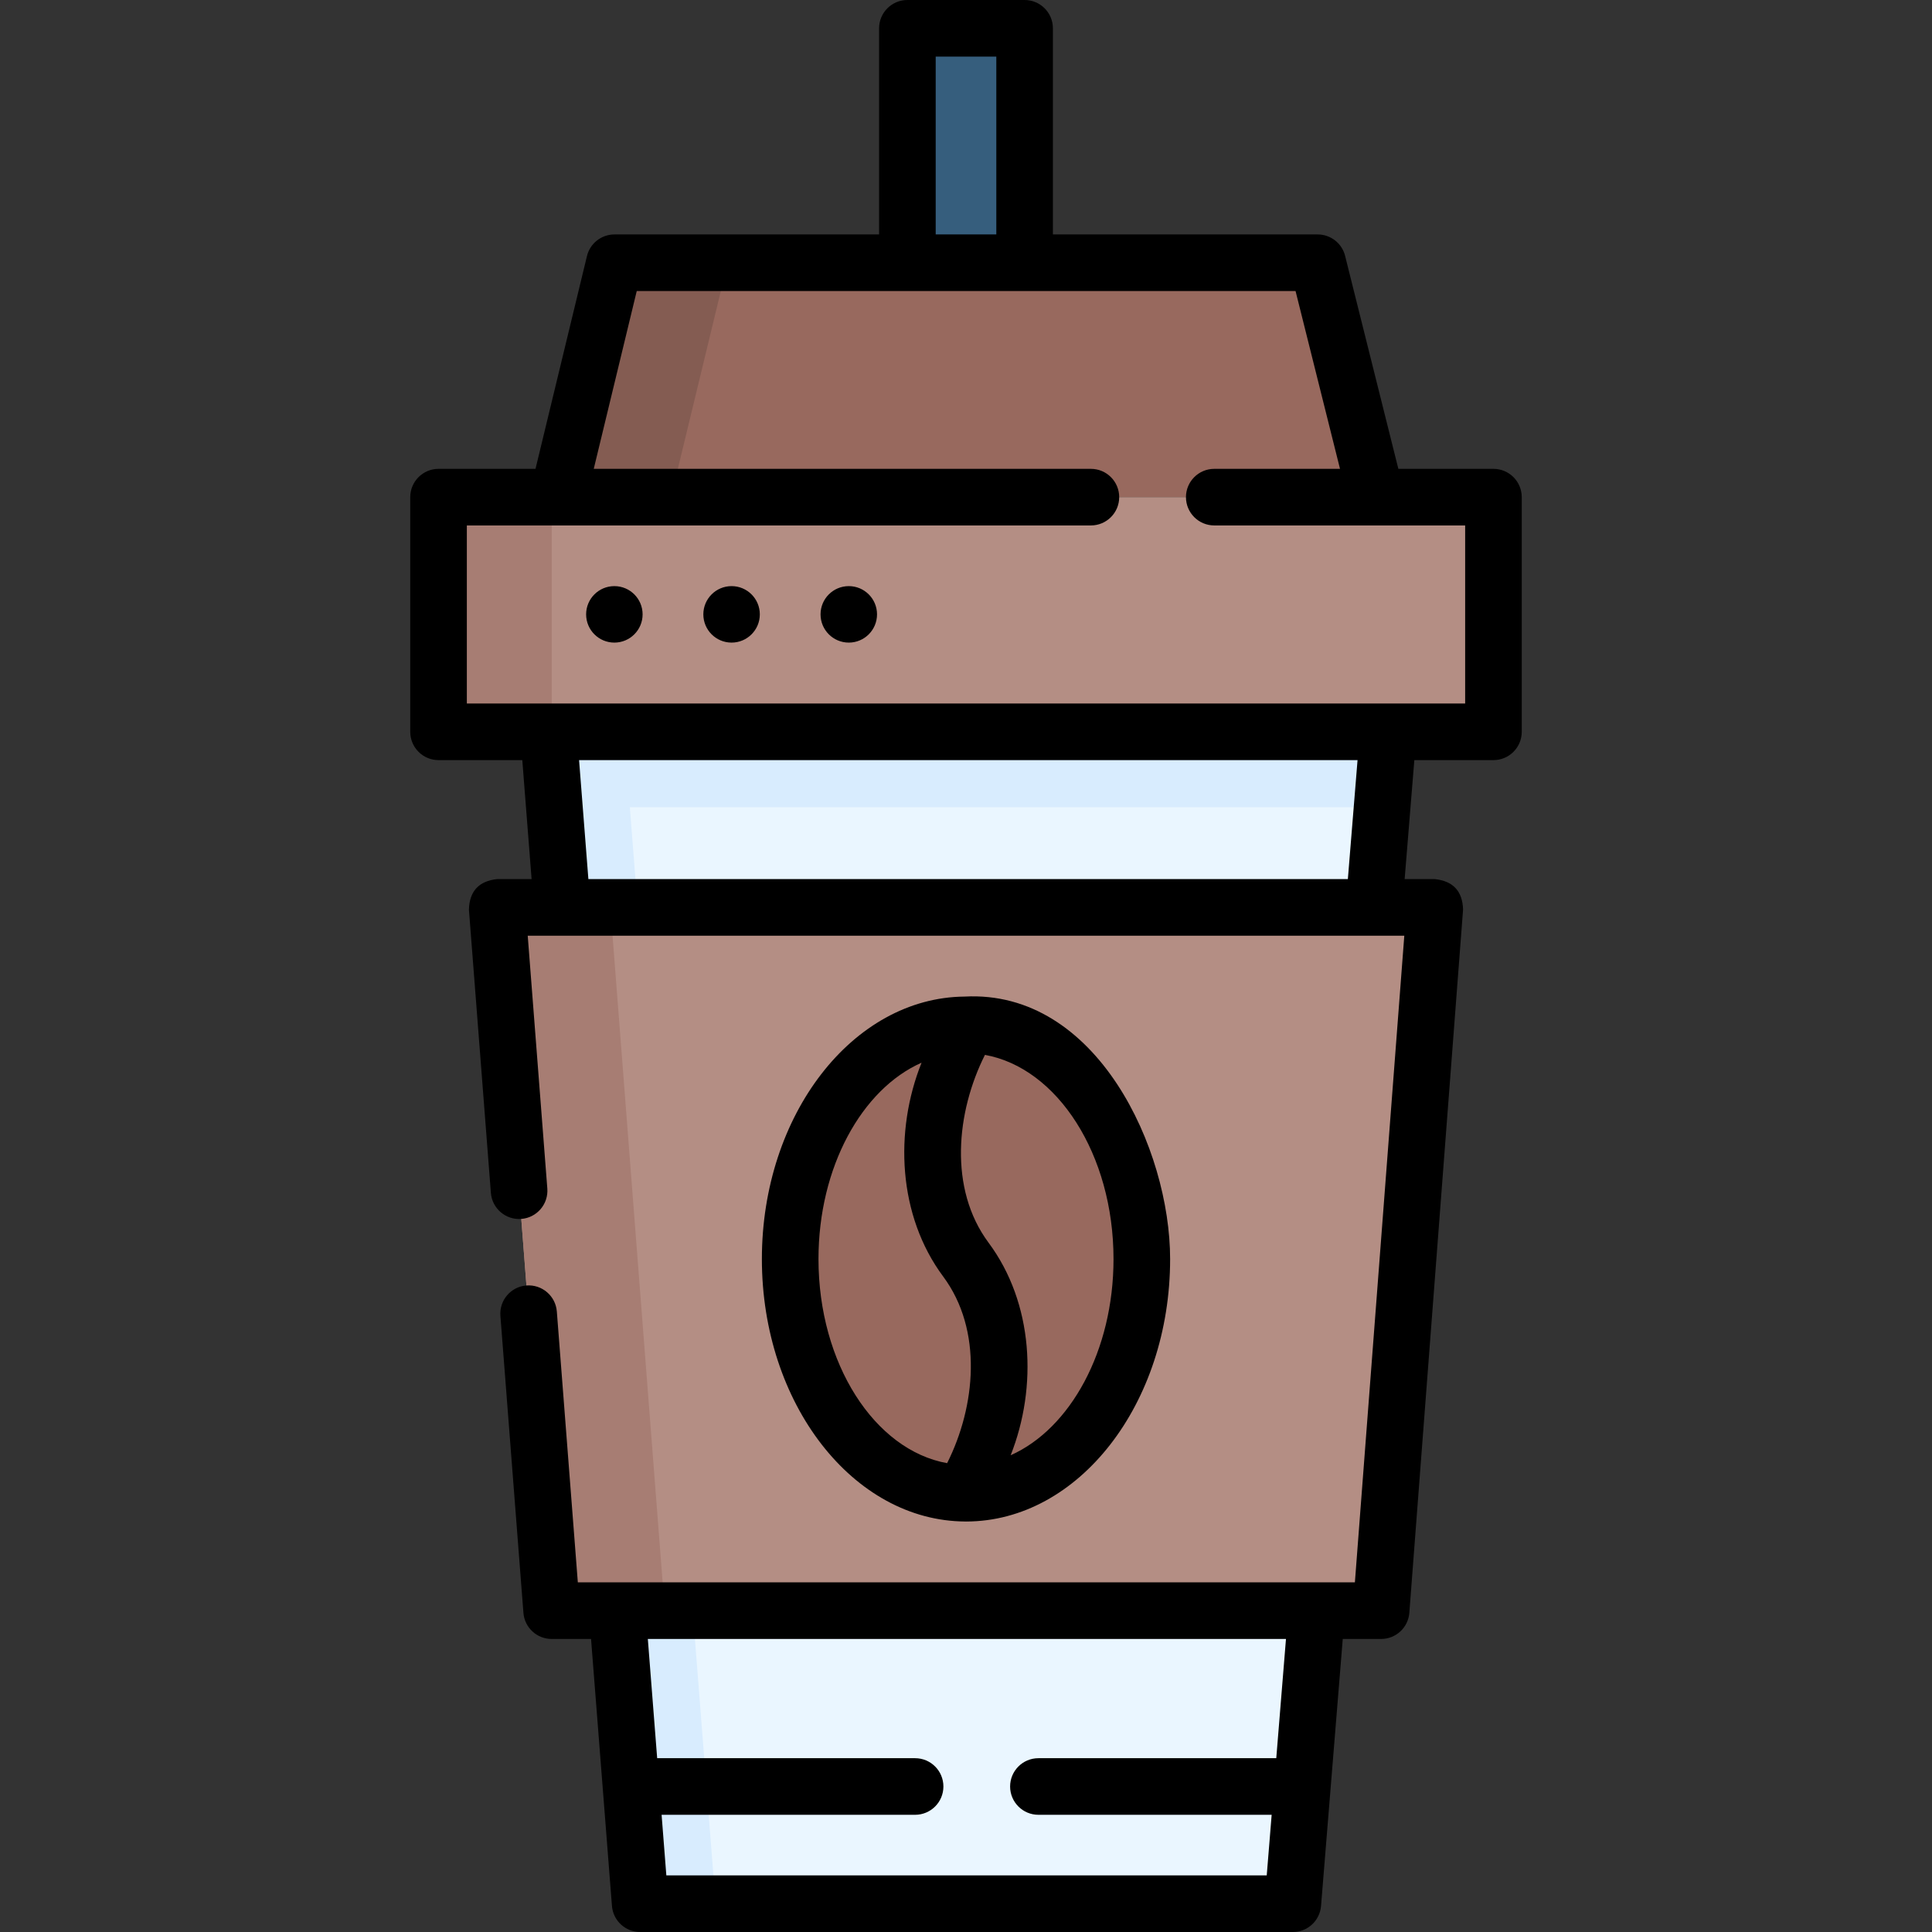
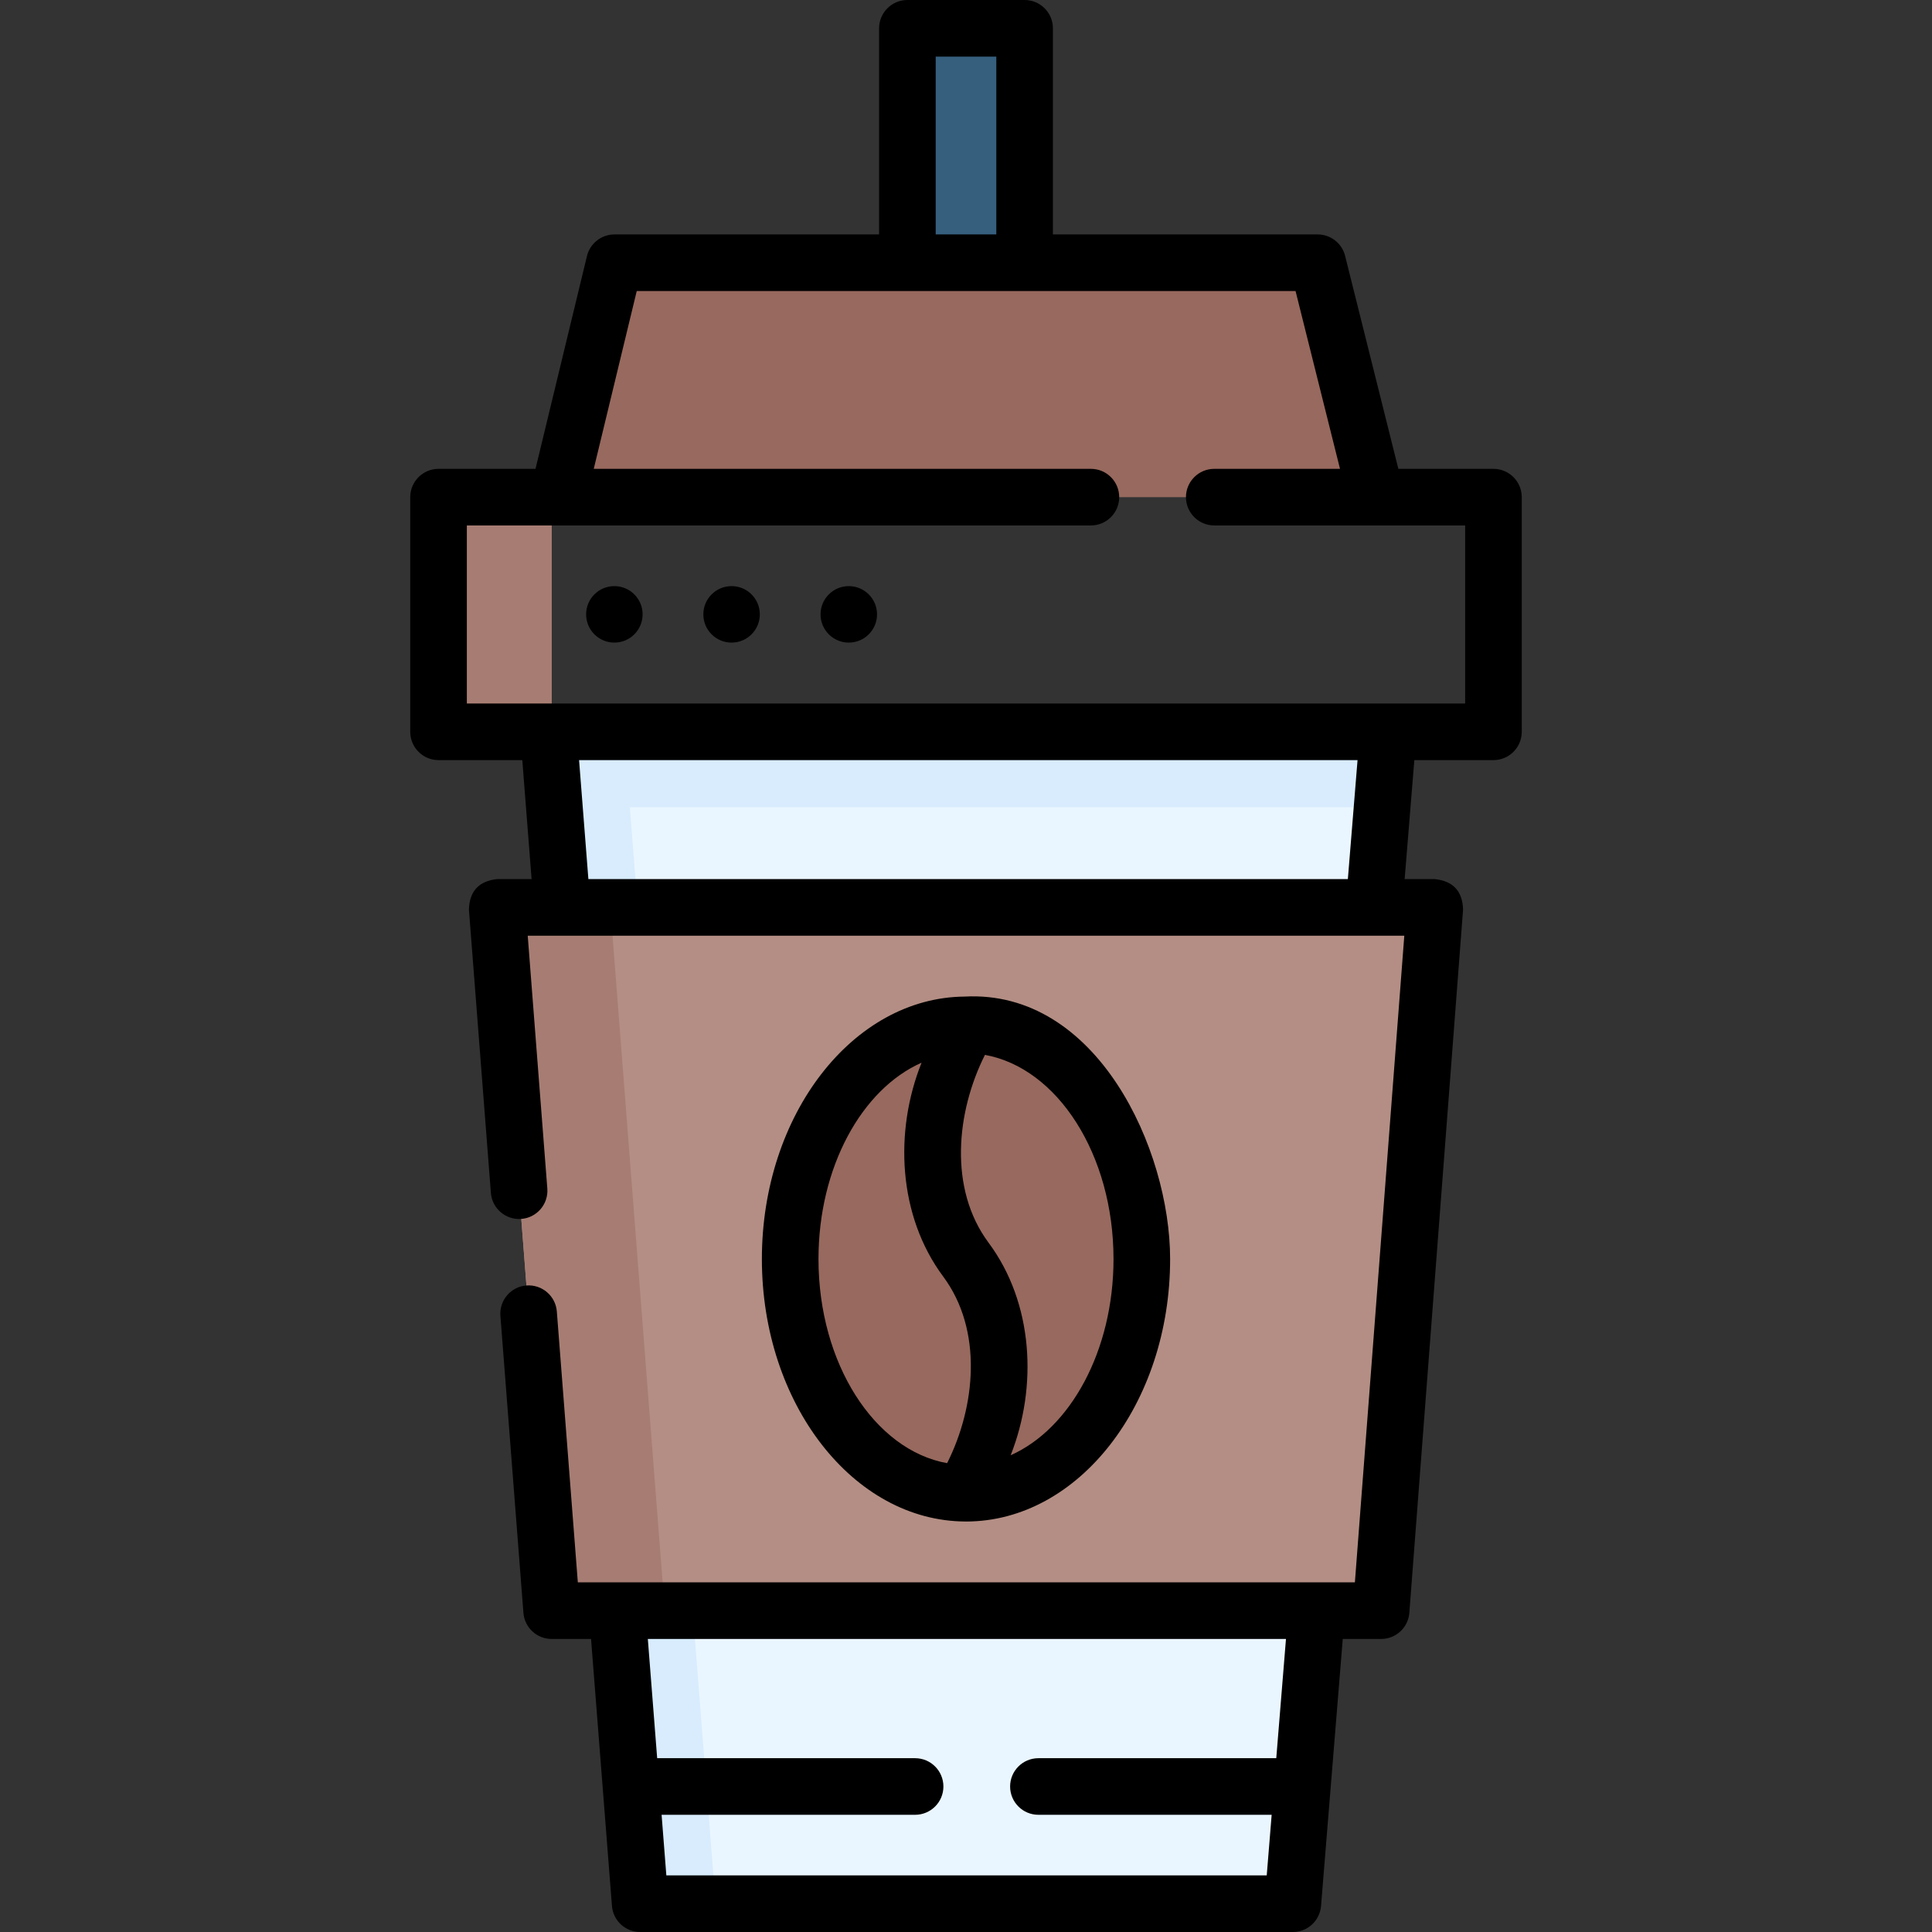
<svg xmlns="http://www.w3.org/2000/svg" id="Capa_1" enable-background="new 0 0 511.998 511.998" height="512" viewBox="0 0 511.998 511.998" width="512">
  <rect x="0" y="0" width="511.998" height="511.998" fill="#333333" stroke="none" />
  <g>
    <path d="m367.899 193.938-1.63 20-23.66 290.56h-172.96l-22.74-290.56-1.56-20z" fill="#eaf6ff" />
    <path d="m240.468 7.5h31.062v62.125h-31.062z" fill="#365e7d" />
    <path d="m364.717 131.749h-216.896l15.013-62.124h186.352z" fill="#98695e" />
-     <path d="m192.839 69.628-15.02 62.12h-30l15.02-62.12z" fill="#845c52" />
    <path d="m367.899 193.938-1.63 20h-219.36l-1.56-20z" fill="#d8ecfe" />
-     <path d="m116.219 131.749h279.56v62.185h-279.56z" fill="#b48e84" />
+     <path d="m116.219 131.749h279.56h-279.56z" fill="#b48e84" />
    <path d="m116.219 131.748h30v62.19h-30z" fill="#a77d73" />
    <path d="m189.649 504.498h-20l-24.3-310.56h20z" fill="#d8ecfe" />
    <path d="m366.005 426.84h-219.816l-14.439-186.373h248.498z" fill="#b48e84" />
    <path d="m176.189 426.838h-30l-14.44-186.37h30z" fill="#a77d73" />
    <ellipse cx="255.999" cy="333.654" fill="#98695e" rx="46.593" ry="62.064" />
    <g>
      <path d="m395.779 124.248h-25.204l-14.11-56.439c-.834-3.339-3.834-5.681-7.276-5.681h-70.159v-54.628c0-4.142-3.358-7.5-7.5-7.5h-31.063c-4.142 0-7.5 3.358-7.5 7.5v54.628h-70.129c-3.463 0-6.476 2.371-7.29 5.737l-13.633 56.383h-25.697c-4.142 0-7.5 3.358-7.5 7.5v62.19c0 4.142 3.358 7.5 7.5 7.5h22.194l2.467 31.53h-9.131c-4.847.514-7.339 3.208-7.478 8.08l5.82 75.08c.32 4.13 3.932 7.214 8.057 6.898 4.13-.32 7.218-3.927 6.898-8.057l-5.193-67h232.301l-13.094 171.37h-205.929l-5.563-71.779c-.32-4.13-3.936-7.218-8.057-6.898-4.13.32-7.218 3.927-6.898 8.057l6.1 78.7c.303 3.906 3.56 6.92 7.478 6.92h10.444l5.539 70.746c.306 3.903 3.562 6.915 7.477 6.915h172.96c3.906 0 7.158-2.998 7.475-6.892l5.759-70.769h10.165c3.92 0 7.18-3.02 7.478-6.929l14.24-186.37c-.143-4.868-2.635-7.558-7.478-8.071h-8.005l2.568-31.53h20.966c4.142 0 7.5-3.358 7.5-7.5v-62.19c.001-4.143-3.357-7.501-7.499-7.501zm-147.811-109.248h16.063v47.125h-16.063zm90.254 450.938h-63.033c-4.142 0-7.5 3.358-7.5 7.5s3.358 7.5 7.5 7.5h61.813l-1.307 16.06h-159.11l-1.257-16.06h67.182c4.142 0 7.5-3.358 7.5-7.5s-3.358-7.5-7.5-7.5h-68.356l-2.474-31.6h169.115zm18.973-232.97h-201.27l-2.466-31.53h206.304zm31.084-46.53h-264.56v-47.19h165.38c4.142 0 7.5-3.358 7.5-7.5s-3.358-7.5-7.5-7.5h-131.751l11.394-47.12h174.591l11.78 47.12h-33.324c-4.142 0-7.5 3.358-7.5 7.5s3.358 7.5 7.5 7.5h66.49z" />
      <path d="m255.998 403.219c.015 0 .029-.003.044-.003 29.807-.03 54.051-31.223 54.051-69.562 0-29.066-19.35-71.435-54.493-69.551-29.643.279-53.694 31.365-53.694 69.551 0 38.285 24.176 69.441 53.926 69.558.055.001.111.007.166.007zm39.094-69.565c0 24.33-11.471 44.986-27.259 52.001 7.169-18.111 6.061-40.306-5.848-56.32-10.66-14.337-8.541-34.727-.966-49.78 19.193 3.452 34.073 26.388 34.073 54.099zm-78.186 0c0-24.36 11.498-45.037 27.316-52.029-7.282 18.187-6.257 40.542 5.727 56.66 10.607 14.264 8.586 34.487 1.047 49.469-19.2-3.44-34.09-26.381-34.09-54.1z" />
    </g>
    <circle cx="162.812" cy="162.811" r="7.484" />
    <circle cx="193.875" cy="162.811" r="7.484" />
    <circle cx="224.937" cy="162.811" r="7.484" />
  </g>
</svg>